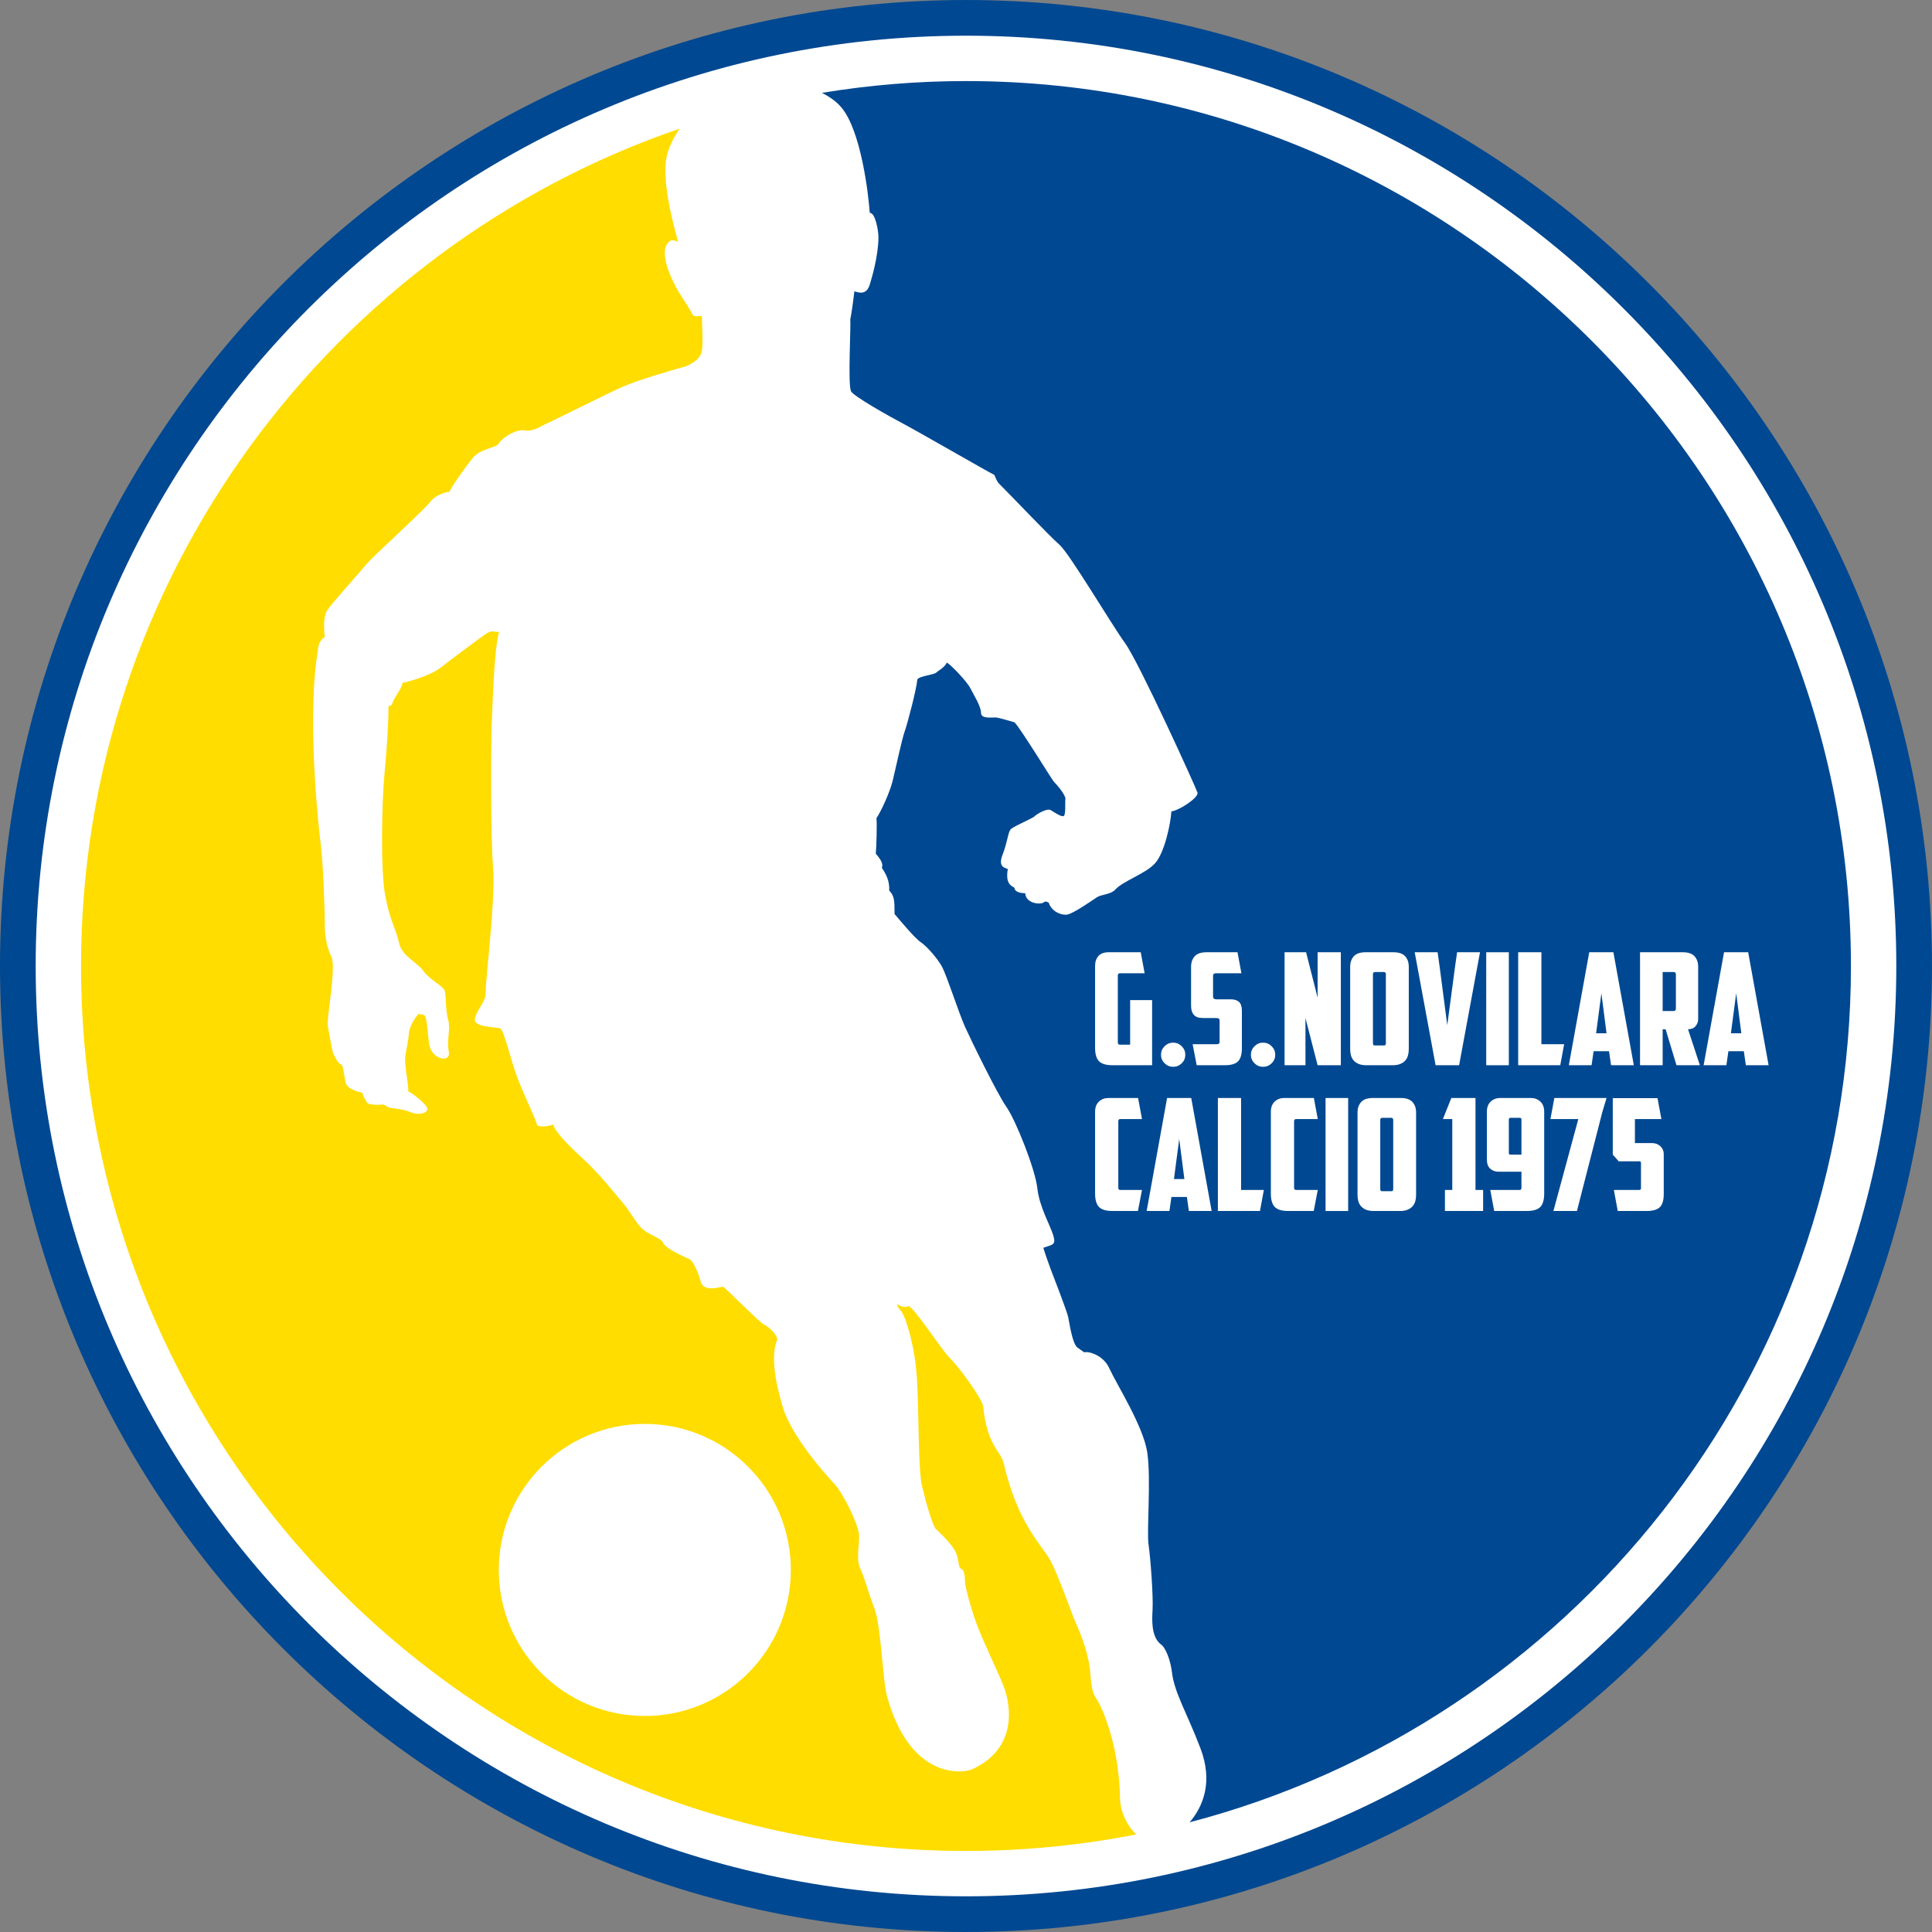
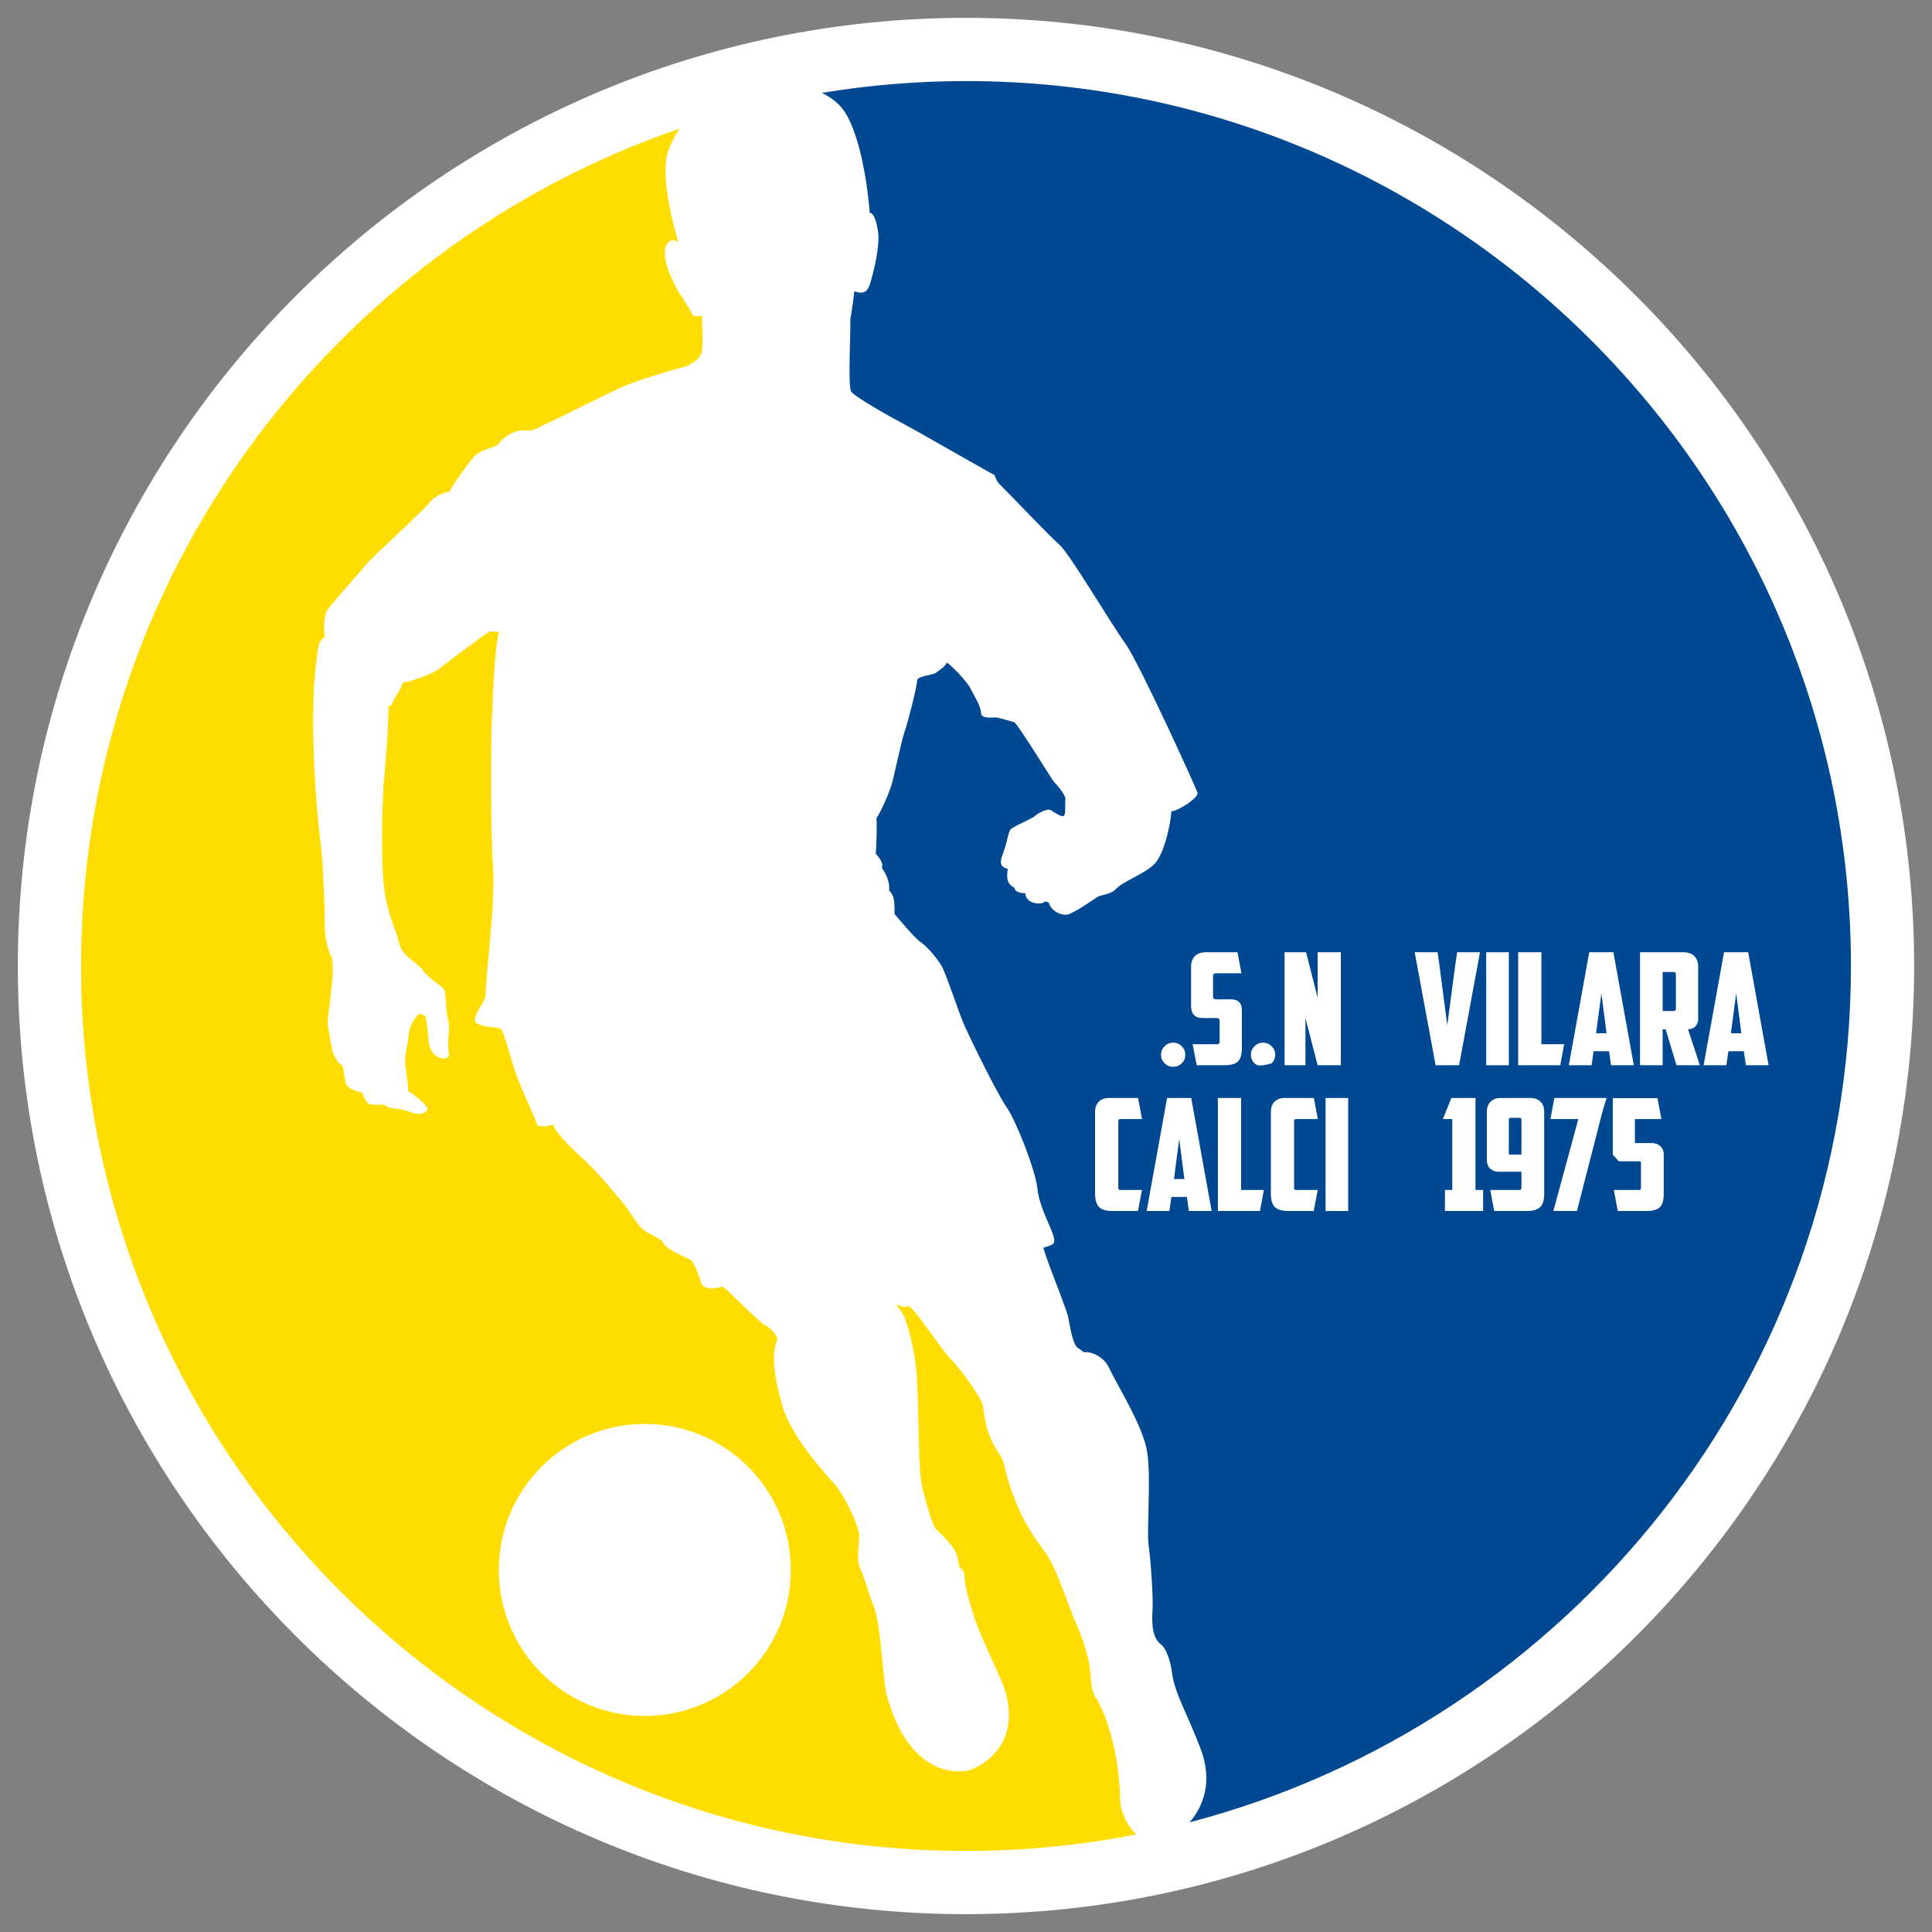
<svg xmlns="http://www.w3.org/2000/svg" width="433.2pt" height="433.2pt" viewBox="0 0 433.2 433.2" version="1.1">
  <rect x="0" y="0" width="433.2" height="433.2" fill="#808080" stroke="none" />
  <defs>
    <clipPath id="clip1">
-       <path d="M 0 0 L 433.199 0 L 433.199 433.199 L 0 433.199 Z M 0 0 " />
-     </clipPath>
+       </clipPath>
  </defs>
  <g id="surface1">
    <path style=" stroke:none;fill-rule:nonzero;fill:rgb(100%,100%,100%);fill-opacity:1;" d="M 216.598 4.004 C 99.371 4.004 4 99.379 4 216.605 C 4 333.828 99.371 429.199 216.598 429.199 C 333.824 429.199 429.195 333.828 429.195 216.605 C 429.195 99.379 333.824 4.004 216.598 4.004 " />
    <g clip-path="url(#clip1)" clip-rule="nonzero">
      <path style="fill:none;stroke-width:80;stroke-linecap:butt;stroke-linejoin:miter;stroke:rgb(0%,28.2%,56.898%);stroke-opacity:1;stroke-miterlimit:10;" d="M 2165.977 4291.961 C 993.711 4291.961 40 3338.211 40 2165.945 C 40 993.719 993.711 40.008 2165.977 40.008 C 3338.242 40.008 4291.953 993.719 4291.953 2165.945 C 4291.953 3338.211 3338.242 4291.961 2165.977 4291.961 Z M 2165.977 4291.961 " transform="matrix(0.1,0,0,-0.1,0,433.2)" />
    </g>
    <path style=" stroke:none;fill-rule:nonzero;fill:rgb(0%,28.2%,56.898%);fill-opacity:1;" d="M 216.598 18.176 C 205.598 18.176 194.809 19.09 184.293 20.82 C 186.027 21.688 187.598 22.805 188.707 24.145 C 193.062 29.406 194.715 43.379 195.02 47.738 C 196.219 47.59 196.969 51.641 196.969 53.148 C 196.969 57.355 195.43 62.496 195.02 63.816 C 194.266 66.227 192.613 65.621 191.562 65.324 C 191.41 66.824 190.957 70.133 190.656 71.633 C 190.809 73.289 190.09 86.035 190.809 87.715 C 191.262 88.766 199.227 93.273 202.379 94.926 C 205.535 96.578 221.164 105.598 222.969 106.5 C 223.273 107.254 223.57 108.004 224.023 108.453 C 227.18 111.609 235.293 120.176 237.547 122.133 C 239.801 124.086 249.121 139.863 252.277 144.223 C 255.434 148.578 268.203 176.684 268.508 177.734 C 268.809 178.785 264.602 181.645 262.645 181.941 C 262.496 184.648 261.145 191.113 259.035 193.52 C 256.938 195.922 251.672 197.57 250.023 199.527 C 248.969 200.578 246.867 200.578 245.965 201.18 C 245.062 201.781 240.555 204.941 239.199 205.09 C 237.848 205.238 235.746 204.336 235.145 202.383 C 234.691 202.234 234.539 201.938 233.941 202.383 C 233.34 202.836 230.031 202.684 229.879 200.281 C 228.828 200.281 227.477 199.98 227.477 199.074 C 226.879 198.625 225.375 198.324 225.973 194.867 C 225.527 194.566 223.68 194.582 224.777 191.715 C 225.973 188.555 225.973 186.809 226.578 186.004 C 227.027 185.402 230.336 184.051 231.84 183.148 C 232.59 182.398 234.844 181.191 235.594 181.645 C 236.344 182.094 237.844 183.148 238.449 182.996 C 239.051 182.844 238.75 179.988 238.902 178.938 C 238.449 177.586 236.797 175.777 236.344 175.332 C 235.895 174.879 228.828 163.305 227.477 161.957 C 226.426 161.656 224.324 161.051 223.57 160.902 C 222.816 160.754 219.969 161.355 219.969 159.855 C 219.969 158.348 218.312 155.797 217.562 154.293 C 216.809 152.789 213.051 148.883 212.301 148.582 C 211.699 149.781 210.348 150.383 209.898 150.836 C 209.441 151.285 206.137 151.59 205.688 152.34 C 205.535 154.441 203.438 162.406 202.832 164.062 C 202.23 165.711 200.727 172.777 200.129 175.184 C 199.527 177.59 197.57 181.941 196.52 183.449 C 196.668 184.5 196.52 190.062 196.371 191.41 C 197.121 192.312 198.172 193.52 197.723 194.566 C 198.625 195.922 199.527 197.57 199.379 199.68 C 200.578 200.879 200.578 202.086 200.578 204.941 C 201.48 205.992 205.09 210.348 206.438 211.25 C 207.789 212.152 210.191 214.855 211.246 216.809 C 212.301 218.766 215.004 227.184 216.355 230.184 C 217.711 233.191 223.57 245.219 225.676 248.219 C 227.777 251.223 232.137 262.191 232.59 266.406 C 233.035 270.613 235.594 274.969 236.191 277.074 C 236.797 279.18 236.043 279.031 233.941 279.781 C 234.242 280.832 235.293 283.836 235.594 284.59 C 235.895 285.344 239.199 293.906 239.5 295.258 C 239.801 296.613 240.406 301.27 241.605 302.172 L 243.105 303.227 C 244.16 302.922 247.395 303.918 248.668 306.68 C 250.473 310.59 256.336 319.762 257.234 325.617 C 258.137 331.48 257.086 343.203 257.535 346.355 C 257.988 349.512 258.59 357.777 258.438 360.785 C 258.324 363.039 258.062 366.793 260.164 368.602 C 261.441 369.352 262.496 372.508 262.793 375.062 C 263.328 379.562 266.203 384.211 269.18 392.043 C 271.984 399.418 269.867 404.957 266.738 408.602 C 351.953 386.332 415.023 308.695 415.023 216.605 C 415.023 107.191 326.008 18.176 216.598 18.176 " />
    <path style=" stroke:none;fill-rule:nonzero;fill:rgb(100%,86.699%,0%);fill-opacity:1;" d="M 251.145 403.316 C 250.922 391.367 247.188 382.754 245.664 380.621 C 244.914 379.57 244.609 377.465 244.461 375.062 C 244.223 371.266 242.355 366.348 241.305 364.09 C 240.254 361.836 237.246 352.82 235.293 349.512 C 233.34 346.207 228.078 341.246 225.074 328.172 C 224.414 325.293 221.316 324.266 220.414 315.098 C 219.809 313.141 215.305 306.832 213.051 304.574 C 210.797 302.32 204.707 292.629 203.586 292.852 C 202.906 293.531 201.102 292.406 201.102 292.406 C 201.328 293.531 202.008 293.531 202.68 295.109 C 203.355 296.688 205.164 301.871 205.609 309.309 C 206.062 316.75 205.848 329.461 206.738 333.211 C 207.789 337.641 208.996 341.551 209.75 342.75 C 209.75 342.75 212.75 345.457 213.953 347.41 C 215.156 349.359 214.703 351.164 215.457 351.77 C 215.906 351.77 216.355 352.668 216.355 354.32 C 216.355 355.977 217.977 361.398 218.91 363.941 C 220.566 368.453 223.57 374.312 225.074 378.219 C 226.578 382.125 228.34 391.934 218.012 396.703 C 216.059 397.605 204.18 399.258 198.926 380.469 C 197.871 376.711 197.57 364.539 196.066 360.637 C 194.566 356.73 193.969 354.02 192.914 351.77 C 191.863 349.512 192.762 346.355 192.613 344.105 C 192.465 341.852 189.156 334.938 187.051 332.68 C 184.945 330.426 177.434 322.012 175.48 315.398 C 173.527 308.785 172.926 303.523 174.277 300.367 C 174.277 299.316 172.473 297.512 171.422 297.062 C 170.371 296.613 162.707 288.797 162.105 288.496 C 160.75 288.797 157.746 289.547 157.145 287.441 C 156.547 285.344 155.492 282.785 154.59 282.336 C 153.688 281.887 149.328 280.082 148.73 278.727 C 148.129 277.375 145.121 276.922 143.469 274.973 C 141.816 273.016 141.363 271.664 139.41 269.41 C 137.457 267.156 134.602 263.402 130.844 259.941 C 127.09 256.484 124.23 253.477 124.082 252.129 C 123.484 252.43 120.477 253.031 120.328 251.977 C 120.176 250.926 116.867 244.316 115.516 240.258 C 114.164 236.195 112.961 231.094 112.211 230.637 C 111.457 230.184 106.047 230.484 106.496 228.379 C 106.953 226.277 109.055 224.477 108.902 222.523 C 108.754 220.566 111.156 201.781 110.555 194.418 C 109.953 187.051 110.105 165.113 110.258 162.406 C 110.406 159.703 110.707 145.727 111.906 141.668 C 110.859 141.816 110.406 141.215 109.203 141.969 C 108.004 142.723 100.789 148.129 98.684 149.781 C 96.578 151.438 91.469 152.941 90.266 153.09 C 89.965 154.742 88.164 156.547 87.863 158.051 L 87.113 158.348 C 87.113 161.504 86.812 167.367 86.211 173.523 C 85.609 179.688 85.309 195.023 86.359 200.73 C 87.414 206.441 88.613 207.793 89.516 211.551 C 90.219 214.488 93.578 215.758 94.926 217.711 C 96.277 219.664 99.523 221.148 99.738 222.219 C 100.035 223.723 99.887 226.582 100.488 228.684 C 101.09 230.785 100.109 233.098 100.641 235.898 C 101.09 238.301 97.012 237.691 96.277 234.395 C 95.98 233.039 95.828 229.059 95.379 227.934 C 95.152 227.367 93.801 227.367 93.801 227.367 C 93.234 228.047 91.77 229.961 91.656 231.875 C 91.543 233.793 91.094 235.031 90.867 236.945 C 90.645 238.863 91.656 243.262 91.543 244.727 C 92.445 245.066 95.715 247.656 95.828 248.559 C 95.938 249.461 94.133 250.246 91.992 249.348 C 89.855 248.445 87.102 248.59 86.812 248.105 C 86.02 247.656 86.02 247.656 86.02 247.656 C 86.02 247.656 82.785 247.977 82.301 247.203 C 81.738 246.305 81.285 245.516 81.285 245.066 C 80.949 244.84 77.793 244.5 77.453 242.582 C 77.117 240.672 76.891 238.641 76.441 238.641 C 75.988 238.641 75.09 237.059 74.75 236.273 C 74.41 235.48 73.848 231.875 73.512 230.07 C 73.172 228.27 75.473 216.871 74.301 214.52 C 73.512 212.941 72.832 210.352 72.832 207.645 C 72.832 204.145 72.484 193.969 71.934 189.496 C 70.918 181.27 69 159.285 71.254 145.988 C 71.348 145.434 71.254 143.848 72.832 142.828 C 72.609 141.141 72.496 138.324 73.285 136.973 C 74.078 135.617 80.723 128.293 82.188 126.484 C 83.652 124.688 95.039 114.426 96.391 112.629 C 97.746 110.82 100.223 110.262 100.789 110.262 C 101.234 109.129 104.391 104.621 106.086 102.594 C 107.781 100.562 111.27 100.449 111.836 99.438 C 112.395 98.426 115.441 96.172 117.582 96.508 C 119.727 96.844 121.301 95.492 122.426 95.039 C 123.559 94.59 136.07 88.277 139.672 86.699 C 143.281 85.125 150.977 82.898 153.199 82.305 C 154.891 81.852 157.031 80.504 157.371 78.812 C 157.707 77.121 157.371 71.48 157.371 70.809 C 156.469 70.922 155.453 71.145 155.113 70.246 C 154.777 69.34 152.527 66.184 151.621 64.492 C 150.715 62.805 147.887 57.156 149.594 54.691 C 150.605 53.223 151.547 54.16 152.035 54.195 C 150.984 50.289 148.129 40.074 149.629 34.512 C 150.121 32.695 151.113 30.719 152.402 28.84 C 74.398 55.582 18.172 129.648 18.172 216.605 C 18.172 326.016 107.184 415.027 216.598 415.027 C 229.648 415.027 242.41 413.746 254.766 411.328 C 252.668 409.32 251.199 406.164 251.145 403.316 " />
    <path style=" stroke:none;fill-rule:nonzero;fill:rgb(100%,100%,100%);fill-opacity:1;" d="M 177.324 352.016 C 177.324 370.098 162.66 384.762 144.582 384.762 C 126.5 384.762 111.84 370.098 111.84 352.016 C 111.84 333.938 126.5 319.273 144.582 319.273 C 162.66 319.273 177.324 333.938 177.324 352.016 " />
-     <path style=" stroke:none;fill-rule:nonzero;fill:rgb(100%,100%,100%);fill-opacity:1;" d="M 245.543 216.594 C 245.543 215.66 245.793 214.918 246.297 214.355 C 246.797 213.797 247.547 213.52 248.551 213.52 L 255.781 213.52 L 256.656 218.234 L 251.102 218.234 C 250.797 218.234 250.645 218.398 250.645 218.727 L 250.645 233.75 C 250.645 234.078 250.797 234.238 251.102 234.238 L 253.406 234.238 L 253.406 224.246 L 258.332 224.246 L 258.332 238.852 L 249.492 238.852 C 248.023 238.852 247 238.551 246.418 237.945 C 245.836 237.34 245.543 236.336 245.543 234.938 L 245.543 216.594 " />
    <path style=" stroke:none;fill-rule:nonzero;fill:rgb(100%,100%,100%);fill-opacity:1;" d="M 260.324 236.512 C 260.324 235.766 260.59 235.125 261.129 234.59 C 261.664 234.055 262.305 233.785 263.051 233.785 C 263.797 233.785 264.434 234.055 264.973 234.59 C 265.508 235.125 265.773 235.766 265.773 236.512 C 265.773 237.258 265.508 237.891 264.973 238.414 C 264.434 238.941 263.797 239.203 263.051 239.203 C 262.305 239.203 261.664 238.941 261.129 238.414 C 260.59 237.891 260.324 237.258 260.324 236.512 " />
    <path style=" stroke:none;fill-rule:nonzero;fill:rgb(100%,100%,100%);fill-opacity:1;" d="M 268.324 238.852 L 267.418 234.137 L 272.867 234.137 C 273.266 234.137 273.465 233.961 273.465 233.609 L 273.465 229 C 273.465 228.648 273.395 228.441 273.254 228.367 C 273.113 228.301 272.867 228.266 272.52 228.266 L 269.898 228.266 C 269.523 228.266 269.172 228.234 268.832 228.18 C 268.492 228.117 268.191 227.984 267.926 227.773 C 267.656 227.566 267.445 227.273 267.297 226.902 C 267.145 226.527 267.066 226.027 267.066 225.398 L 267.066 216.805 C 267.066 215.801 267.344 215.004 267.891 214.41 C 268.438 213.816 269.305 213.52 270.492 213.52 L 277.48 213.52 L 278.355 218.234 L 272.625 218.234 C 272.203 218.234 271.996 218.422 271.996 218.797 L 271.996 223.406 C 271.996 223.664 272.059 223.84 272.188 223.934 C 272.312 224.023 272.508 224.07 272.766 224.07 L 275.941 224.07 C 276.758 224.07 277.383 224.266 277.812 224.648 C 278.242 225.031 278.461 225.703 278.461 226.656 L 278.461 235.008 C 278.461 236.406 278.176 237.398 277.605 237.98 C 277.031 238.562 276.023 238.852 274.582 238.852 L 268.324 238.852 " />
-     <path style=" stroke:none;fill-rule:nonzero;fill:rgb(100%,100%,100%);fill-opacity:1;" d="M 280.484 236.512 C 280.484 235.766 280.754 235.125 281.289 234.59 C 281.824 234.055 282.465 233.785 283.211 233.785 C 283.957 233.785 284.598 234.055 285.133 234.59 C 285.668 235.125 285.938 235.766 285.938 236.512 C 285.938 237.258 285.668 237.891 285.133 238.414 C 284.598 238.941 283.957 239.203 283.211 239.203 C 282.465 239.203 281.824 238.941 281.289 238.414 C 280.754 237.891 280.484 237.258 280.484 236.512 " />
+     <path style=" stroke:none;fill-rule:nonzero;fill:rgb(100%,100%,100%);fill-opacity:1;" d="M 280.484 236.512 C 280.484 235.766 280.754 235.125 281.289 234.59 C 281.824 234.055 282.465 233.785 283.211 233.785 C 283.957 233.785 284.598 234.055 285.133 234.59 C 285.668 235.125 285.938 235.766 285.938 236.512 C 285.938 237.258 285.668 237.891 285.133 238.414 C 282.465 239.203 281.824 238.941 281.289 238.414 C 280.754 237.891 280.484 237.258 280.484 236.512 " />
    <path style=" stroke:none;fill-rule:nonzero;fill:rgb(100%,100%,100%);fill-opacity:1;" d="M 288.031 213.52 L 292.855 213.52 L 295.441 223.688 L 295.441 213.52 L 300.648 213.52 L 300.648 238.852 L 295.441 238.852 L 292.715 228.266 L 292.715 238.852 L 288.031 238.852 L 288.031 213.52 " />
-     <path style=" stroke:none;fill-rule:nonzero;fill:rgb(100%,100%,100%);fill-opacity:1;" d="M 308.301 217.957 C 307.996 217.957 307.848 218.121 307.848 218.445 L 307.848 233.891 C 307.848 234.078 307.875 234.211 307.934 234.293 C 307.988 234.375 308.125 234.414 308.336 234.414 L 310.258 234.414 C 310.465 234.414 310.602 234.375 310.656 234.293 C 310.715 234.211 310.746 234.078 310.746 233.891 L 310.746 218.445 C 310.746 218.121 310.594 217.957 310.289 217.957 Z M 315.883 235.254 C 315.883 235.742 315.824 236.203 315.707 236.633 C 315.59 237.066 315.395 237.441 315.113 237.77 C 314.836 238.098 314.461 238.355 313.996 238.555 C 313.527 238.754 312.945 238.852 312.246 238.852 L 306.379 238.852 C 305.68 238.852 305.098 238.754 304.633 238.555 C 304.164 238.355 303.793 238.098 303.512 237.77 C 303.23 237.441 303.035 237.066 302.918 236.633 C 302.801 236.203 302.742 235.742 302.742 235.254 L 302.742 216.805 C 302.742 215.801 303.02 215.004 303.562 214.41 C 304.113 213.816 304.98 213.52 306.168 213.52 L 312.457 213.52 C 313.645 213.52 314.516 213.816 315.062 214.41 C 315.609 215.004 315.883 215.801 315.883 216.805 L 315.883 235.254 " />
    <path style=" stroke:none;fill-rule:nonzero;fill:rgb(100%,100%,100%);fill-opacity:1;" d="M 326.715 213.52 L 331.852 213.52 L 327.168 238.852 L 321.895 238.852 L 317.211 213.52 L 322.348 213.52 L 322.801 216.77 L 324.512 229.871 L 326.262 216.699 L 326.715 213.52 " />
    <path style=" stroke:none;fill-rule:nonzero;fill:rgb(100%,100%,100%);fill-opacity:1;" d="M 333.246 213.52 L 338.316 213.52 L 338.316 238.852 L 333.246 238.852 L 333.246 213.52 " />
    <path style=" stroke:none;fill-rule:nonzero;fill:rgb(100%,100%,100%);fill-opacity:1;" d="M 340.41 213.52 L 345.617 213.52 L 345.617 234.137 L 350.719 234.137 L 349.848 238.852 L 340.41 238.852 L 340.41 213.52 " />
    <path style=" stroke:none;fill-rule:nonzero;fill:rgb(100%,100%,100%);fill-opacity:1;" d="M 357.883 231.691 L 360.223 231.691 L 359.07 222.711 Z M 357.324 235.707 L 356.867 238.852 L 351.77 238.852 L 356.344 213.52 L 361.762 213.52 L 366.34 238.852 L 361.238 238.852 L 360.781 235.707 L 357.324 235.707 " />
    <path style=" stroke:none;fill-rule:nonzero;fill:rgb(100%,100%,100%);fill-opacity:1;" d="M 372.805 217.957 L 372.805 226.691 L 375.281 226.691 C 375.609 226.691 375.773 226.52 375.773 226.168 L 375.773 218.48 C 375.773 218.133 375.609 217.957 375.281 217.957 Z M 380.77 228.543 C 380.77 229.105 380.578 229.617 380.191 230.082 C 379.809 230.547 379.242 230.781 378.496 230.781 L 381.152 238.852 L 375.91 238.852 L 373.469 230.781 L 372.805 230.781 L 372.805 238.852 L 367.734 238.852 L 367.734 213.52 L 377.344 213.52 C 378.531 213.52 379.398 213.816 379.949 214.41 C 380.496 215.004 380.77 215.801 380.77 216.805 L 380.77 228.543 " />
    <path style=" stroke:none;fill-rule:nonzero;fill:rgb(100%,100%,100%);fill-opacity:1;" d="M 388.109 231.691 L 390.449 231.691 L 389.297 222.711 Z M 387.551 235.707 L 387.094 238.852 L 381.992 238.852 L 386.57 213.52 L 391.984 213.52 L 396.562 238.852 L 391.465 238.852 L 391.008 235.707 L 387.551 235.707 " />
    <path style=" stroke:none;fill-rule:nonzero;fill:rgb(100%,100%,100%);fill-opacity:1;" d="M 249.492 271.535 C 248.023 271.535 247 271.23 246.418 270.629 C 245.836 270.023 245.543 269.02 245.543 267.621 L 245.543 249.312 C 245.543 248.309 245.828 247.539 246.398 247.004 C 246.969 246.469 247.676 246.199 248.516 246.199 L 255.188 246.199 L 256.062 250.918 L 251.203 250.918 C 250.902 250.918 250.75 251.082 250.75 251.406 L 250.75 266.328 C 250.75 266.656 250.902 266.816 251.203 266.816 L 256.062 266.816 L 255.152 271.535 L 249.492 271.535 " />
    <path style=" stroke:none;fill-rule:nonzero;fill:rgb(100%,100%,100%);fill-opacity:1;" d="M 263.227 264.371 L 265.566 264.371 L 264.41 255.391 Z M 262.664 268.391 L 262.211 271.535 L 257.109 271.535 L 261.688 246.199 L 267.102 246.199 L 271.68 271.535 L 266.578 271.535 L 266.125 268.391 L 262.664 268.391 " />
    <path style=" stroke:none;fill-rule:nonzero;fill:rgb(100%,100%,100%);fill-opacity:1;" d="M 273.078 246.199 L 278.285 246.199 L 278.285 266.816 L 283.387 266.816 L 282.516 271.535 L 273.078 271.535 L 273.078 246.199 " />
    <path style=" stroke:none;fill-rule:nonzero;fill:rgb(100%,100%,100%);fill-opacity:1;" d="M 288.906 271.535 C 287.438 271.535 286.414 271.23 285.832 270.629 C 285.25 270.023 284.957 269.02 284.957 267.621 L 284.957 249.312 C 284.957 248.309 285.242 247.539 285.812 247.004 C 286.387 246.469 287.09 246.199 287.93 246.199 L 294.602 246.199 L 295.477 250.918 L 290.617 250.918 C 290.316 250.918 290.164 251.082 290.164 251.406 L 290.164 266.328 C 290.164 266.656 290.316 266.816 290.617 266.816 L 295.477 266.816 L 294.566 271.535 L 288.906 271.535 " />
    <path style=" stroke:none;fill-rule:nonzero;fill:rgb(100%,100%,100%);fill-opacity:1;" d="M 297.223 246.199 L 302.289 246.199 L 302.289 271.535 L 297.223 271.535 L 297.223 246.199 " />
-     <path style=" stroke:none;fill-rule:nonzero;fill:rgb(100%,100%,100%);fill-opacity:1;" d="M 309.941 250.641 C 309.641 250.641 309.488 250.805 309.488 251.129 L 309.488 266.574 C 309.488 266.762 309.52 266.895 309.574 266.977 C 309.633 267.059 309.77 267.098 309.98 267.098 L 311.898 267.098 C 312.109 267.098 312.242 267.059 312.301 266.977 C 312.359 266.895 312.391 266.762 312.391 266.574 L 312.391 251.129 C 312.391 250.805 312.238 250.641 311.934 250.641 Z M 317.523 267.938 C 317.523 268.426 317.469 268.887 317.352 269.316 C 317.234 269.746 317.035 270.125 316.758 270.453 C 316.477 270.777 316.105 271.039 315.641 271.238 C 315.172 271.438 314.59 271.535 313.891 271.535 L 308.02 271.535 C 307.32 271.535 306.738 271.438 306.273 271.238 C 305.809 271.039 305.438 270.777 305.156 270.453 C 304.875 270.125 304.68 269.746 304.562 269.316 C 304.445 268.887 304.387 268.426 304.387 267.938 L 304.387 249.484 C 304.387 248.484 304.66 247.688 305.207 247.094 C 305.758 246.496 306.621 246.199 307.812 246.199 L 314.102 246.199 C 315.289 246.199 316.156 246.496 316.703 247.094 C 317.254 247.688 317.523 248.484 317.523 249.484 L 317.523 267.938 " />
    <path style=" stroke:none;fill-rule:nonzero;fill:rgb(100%,100%,100%);fill-opacity:1;" d="M 325.422 246.199 L 330.84 246.199 L 330.84 266.816 L 332.551 266.816 L 332.551 271.535 L 323.988 271.535 L 323.988 266.816 L 325.633 266.816 L 325.633 250.918 L 323.535 250.918 L 325.422 246.199 " />
    <path style=" stroke:none;fill-rule:nonzero;fill:rgb(100%,100%,100%);fill-opacity:1;" d="M 341.145 251.059 C 341.145 250.777 341.02 250.641 340.762 250.641 L 338.699 250.641 C 338.445 250.641 338.316 250.777 338.316 251.059 L 338.316 258.535 C 338.316 258.77 338.422 258.887 338.633 258.887 L 341.145 258.887 Z M 346.246 267.621 C 346.246 269.02 345.957 270.023 345.375 270.629 C 344.793 271.23 343.77 271.535 342.301 271.535 L 335.031 271.535 L 334.156 266.816 L 340.727 266.816 C 341.008 266.816 341.145 266.656 341.145 266.328 L 341.145 262.73 L 336.047 262.73 C 335.277 262.73 334.641 262.504 334.141 262.047 C 333.641 261.594 333.391 260.902 333.391 259.969 L 333.391 249.312 C 333.391 248.309 333.676 247.539 334.246 247.004 C 334.816 246.469 335.52 246.199 336.359 246.199 L 343.277 246.199 C 344.117 246.199 344.82 246.469 345.391 247.004 C 345.965 247.539 346.246 248.309 346.246 249.312 L 346.246 267.621 " />
    <path style=" stroke:none;fill-rule:nonzero;fill:rgb(100%,100%,100%);fill-opacity:1;" d="M 348.52 246.199 L 360.227 246.199 L 359.281 249.348 L 353.586 271.535 L 348.309 271.535 L 353.898 250.918 L 347.645 250.918 L 348.52 246.199 " />
    <path style=" stroke:none;fill-rule:nonzero;fill:rgb(100%,100%,100%);fill-opacity:1;" d="M 362.738 271.535 L 361.867 266.816 L 367.527 266.816 C 367.809 266.816 367.945 266.691 367.945 266.434 L 367.945 260.738 C 367.945 260.504 367.828 260.391 367.598 260.391 L 362.949 260.391 L 361.621 258.887 L 361.621 246.234 L 371.652 246.234 L 372.523 250.918 L 366.586 250.918 L 366.586 256.301 L 370.395 256.301 C 371.16 256.301 371.797 256.539 372.297 257.016 C 372.797 257.492 373.051 258.07 373.051 258.746 L 373.051 267.727 C 373.051 269.125 372.758 270.109 372.176 270.68 C 371.594 271.25 370.578 271.535 369.137 271.535 L 362.738 271.535 " />
  </g>
</svg>